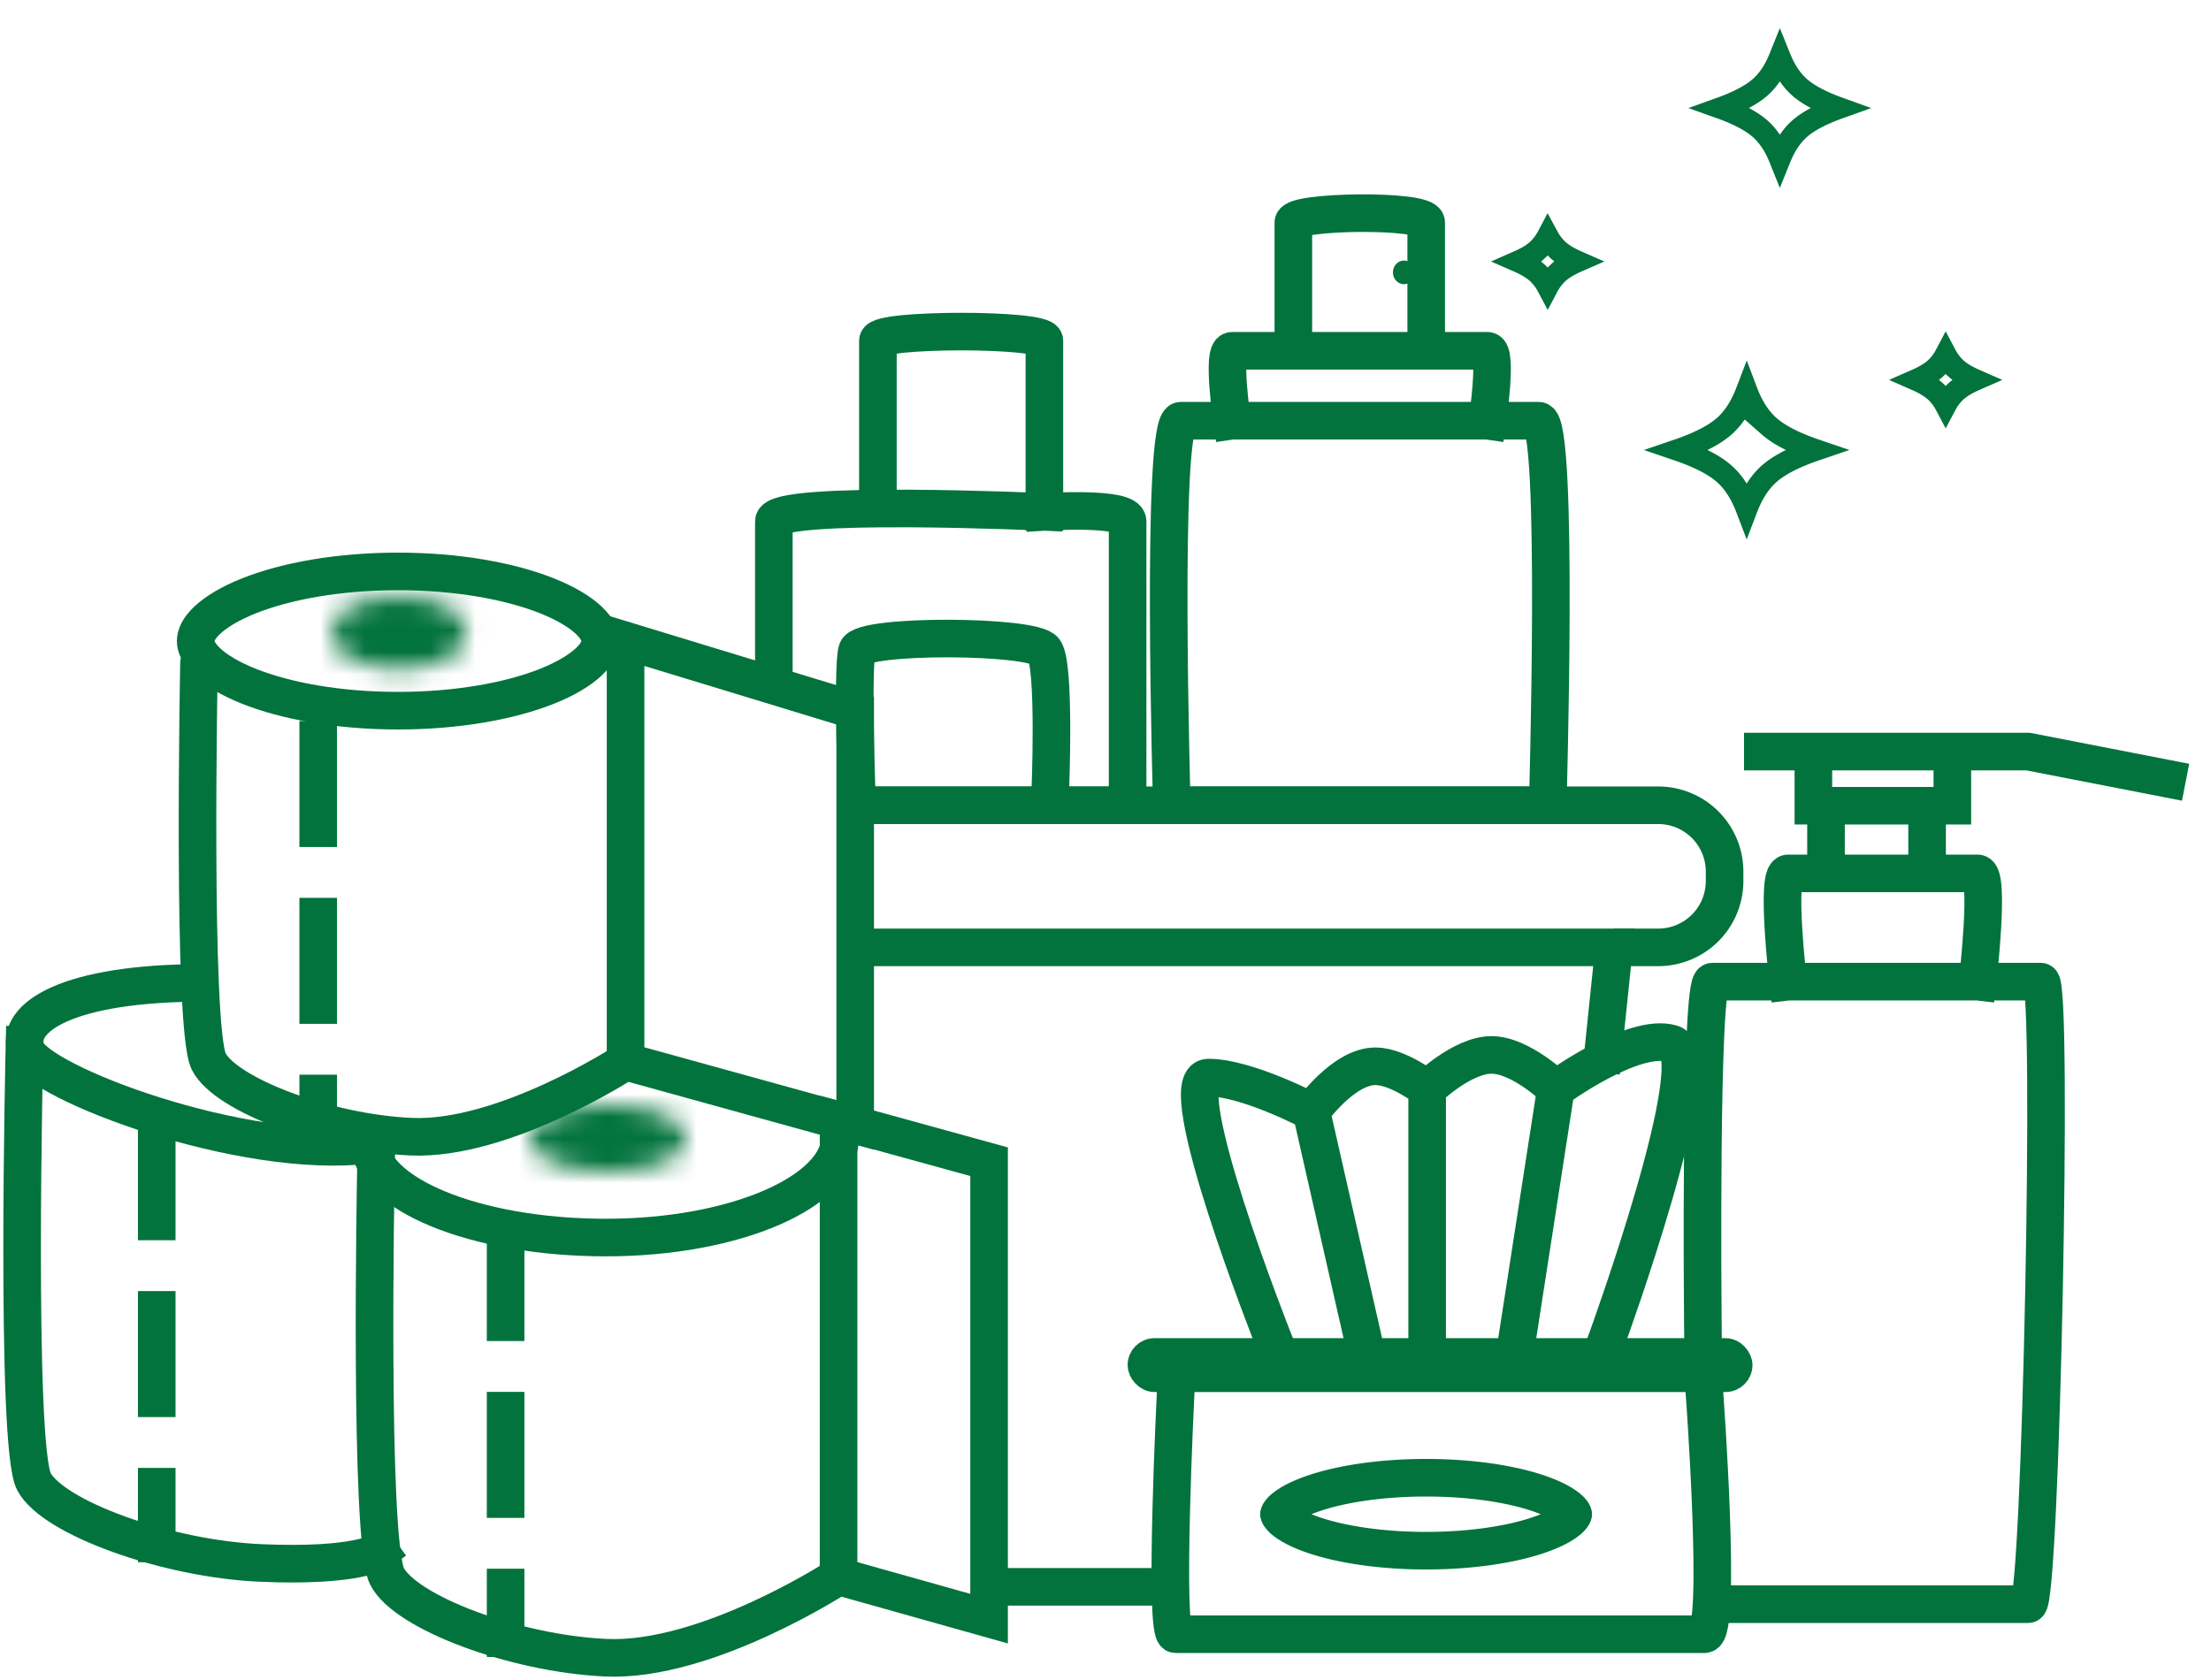
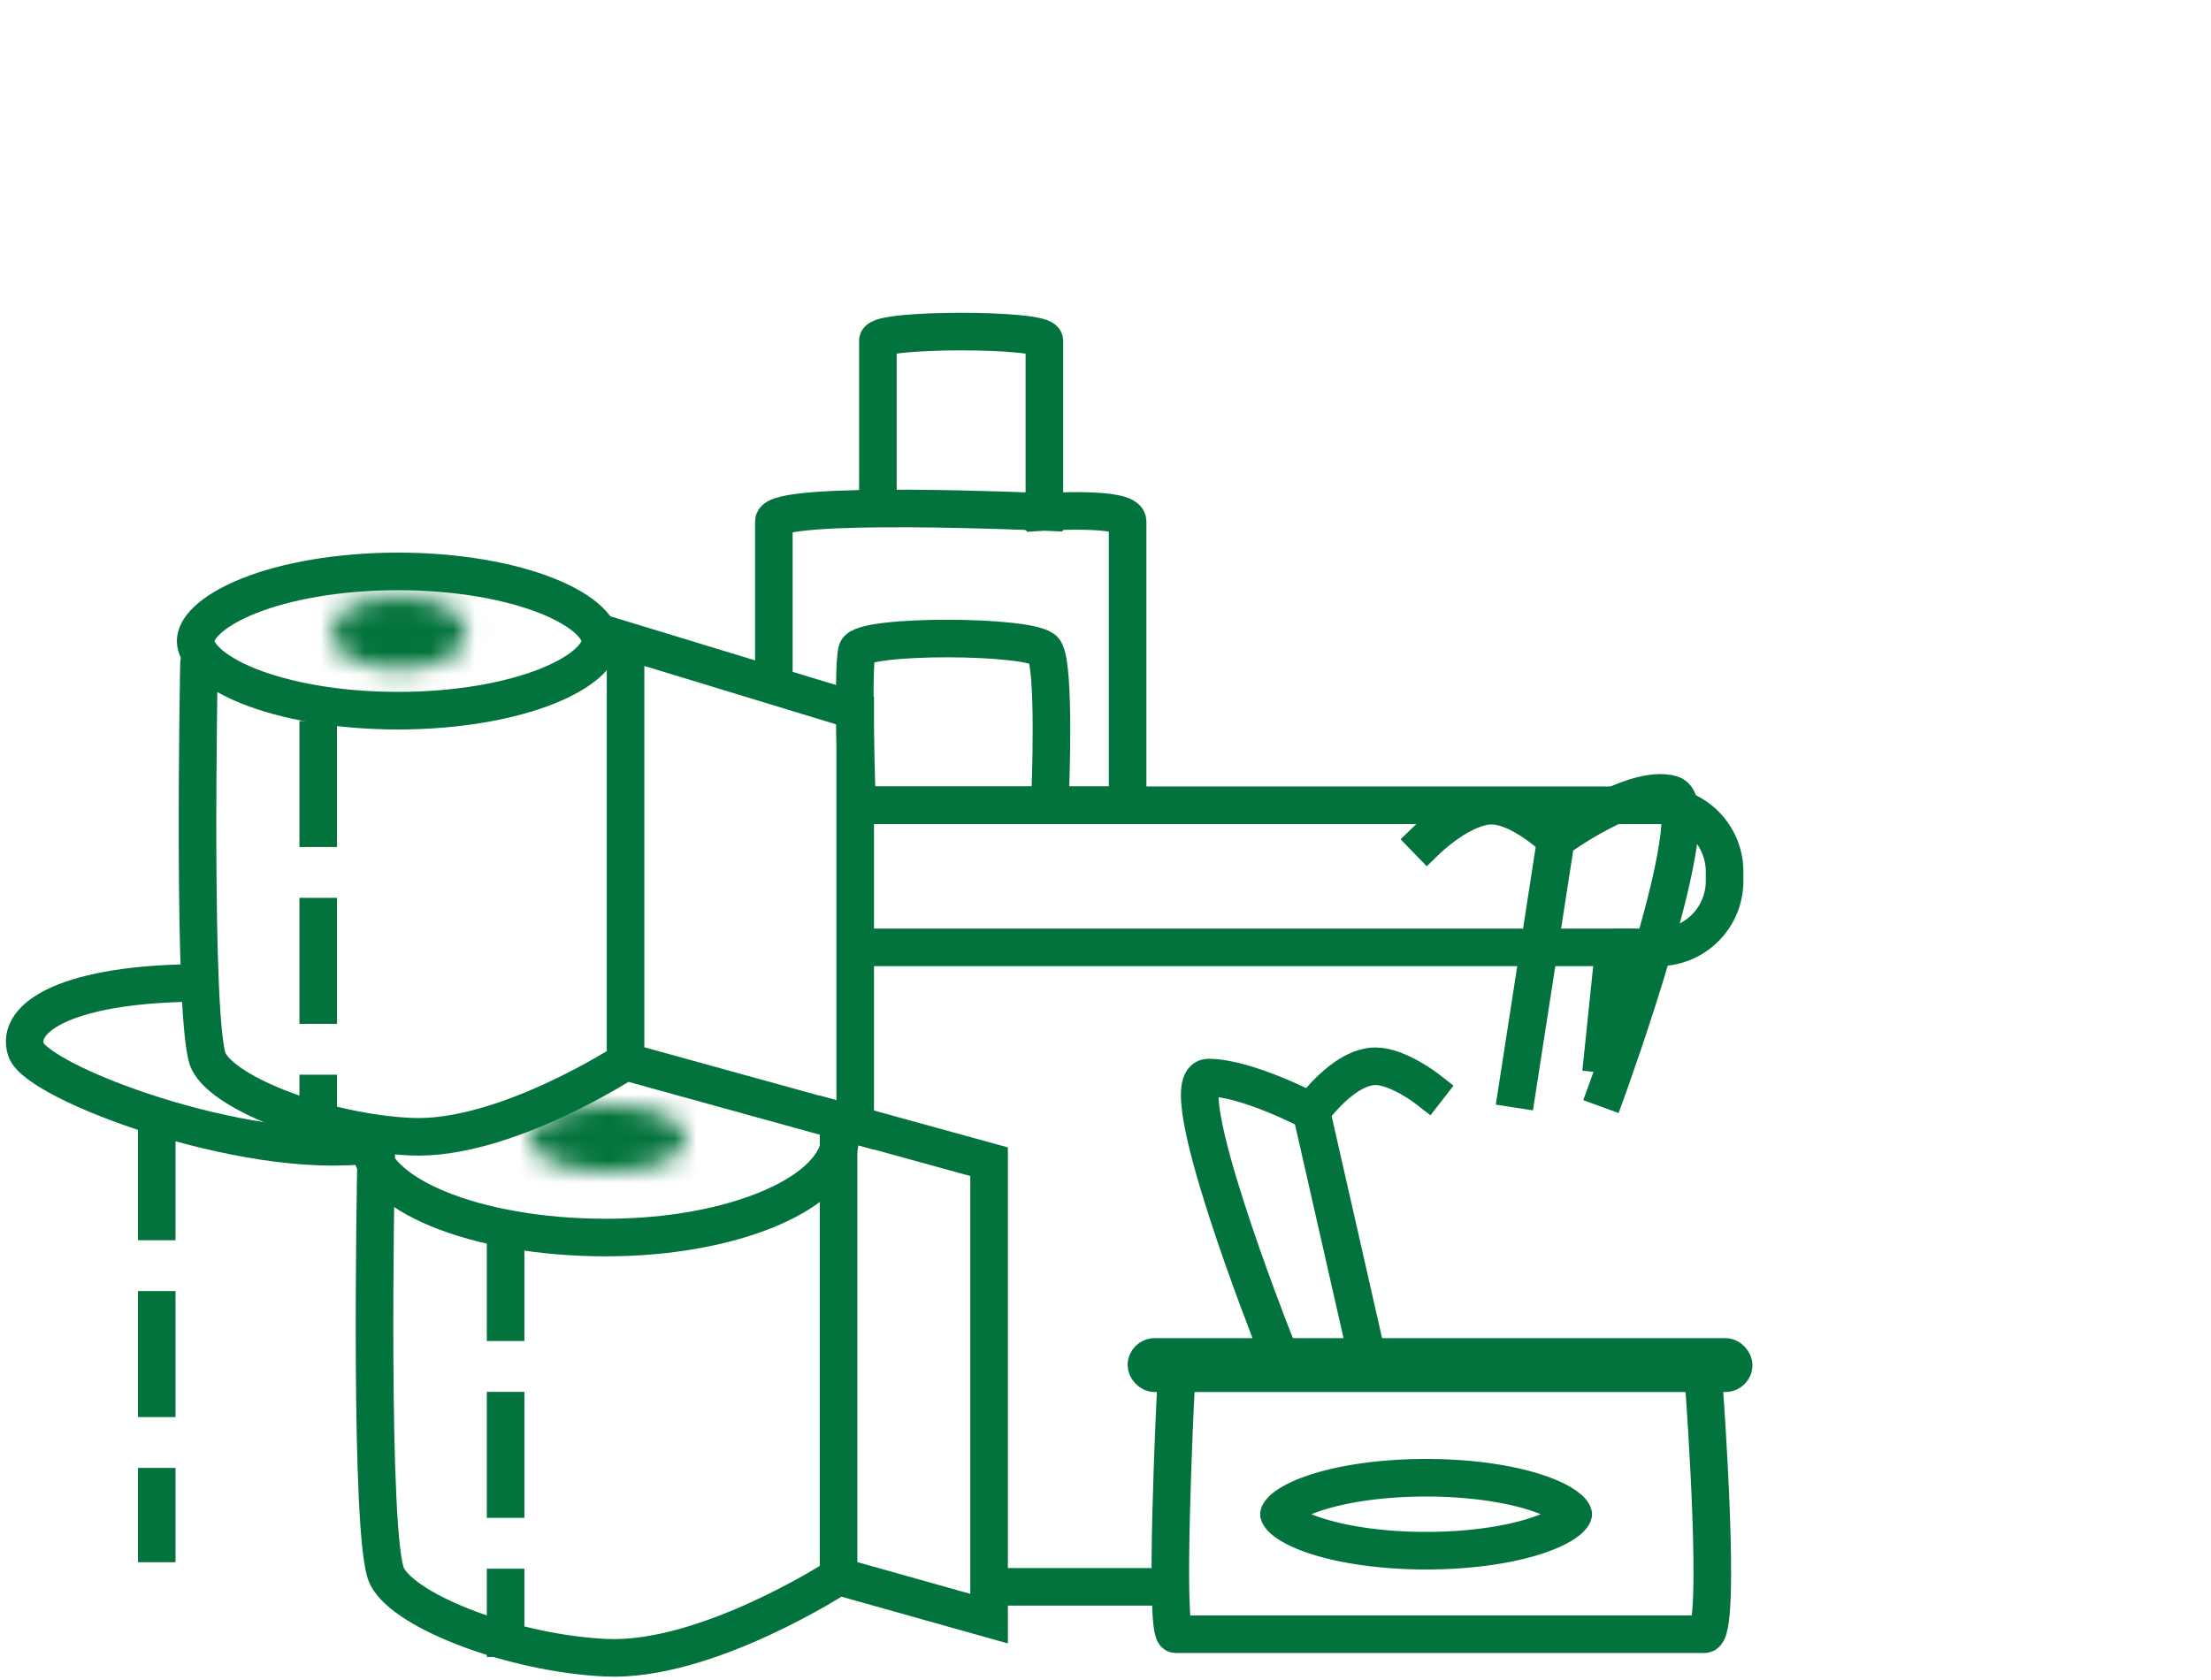
<svg xmlns="http://www.w3.org/2000/svg" width="100" height="76" viewBox="0 0 100 76" fill="none">
-   <path d="M58.496 15.869v-5.8c0-.527 6.009-.609 6.009 0v5.8m0 0h-8.783c-.462 0 0 3.163 0 3.163m8.783-3.163h2.773c.462 0 0 3.163 0 3.163m-11.556 0h-2.311c-.925 0-.411 17.397-.411 17.397h17s.514-17.397-.41-17.397h-2.312m-11.556 0h11.556" stroke="#02733C" stroke-width="1.7" stroke-linecap="square" />
-   <path d="M63.75 12.321c0 .175-.128.286-.25.286s-.25-.111-.25-.286c0-.174.128-.285.25-.285s.25.111.25.285Z" stroke="#02733C" stroke-width=".5" />
-   <path d="M81.383 3.94c.462.412 1.152.724 1.772.947-.62.222-1.31.534-1.773.946-.404.36-.685.84-.882 1.33-.197-.49-.478-.97-.882-1.33-.463-.412-1.153-.724-1.773-.946.62-.223 1.31-.535 1.773-.947.404-.36.685-.84.882-1.329.197.489.478.968.882 1.329Zm-10.906 7.382c.23.206.534.373.84.507-.306.134-.61.302-.84.507a2.3 2.3 0 0 0-.477.618 2.3 2.3 0 0 0-.477-.618c-.23-.205-.534-.373-.84-.507.306-.134.61-.301.84-.507a2.3 2.3 0 0 0 .477-.618c.123.227.28.441.477.618Zm18 5.358c.23.205.534.372.84.506-.306.134-.61.302-.84.507a2.3 2.3 0 0 0-.477.618 2.3 2.3 0 0 0-.477-.618c-.23-.205-.534-.373-.84-.507.306-.134.61-.301.84-.506a2.3 2.3 0 0 0 .477-.62 2.3 2.3 0 0 0 .477.619Zm-8.457 2.606c.538.473 1.361.826 2.079 1.071-.718.245-1.541.598-2.079 1.072-.478.421-.8.995-1.02 1.572-.22-.577-.541-1.15-1.02-1.572-.538-.474-1.361-.827-2.079-1.072.718-.245 1.541-.598 2.08-1.072.478-.42.8-.995 1.02-1.571.218.576.54 1.15 1.02 1.572Z" stroke="#02733C" />
  <path d="M27.15 29c0 .243-.12.561-.52.94-.402.38-1.03.761-1.875 1.1-1.686.674-4.074 1.11-6.755 1.11s-5.069-.436-6.755-1.11c-.846-.339-1.473-.72-1.875-1.1-.4-.379-.52-.697-.52-.94s.12-.561.52-.94c.402-.38 1.03-.761 1.875-1.1 1.686-.674 4.074-1.11 6.755-1.11s5.069.436 6.755 1.11c.846.339 1.473.72 1.875 1.1.4.379.52.697.52.94Z" stroke="#02733C" stroke-width="1.7" />
  <mask id="a" fill="#fff">
    <ellipse cx="18.047" cy="28.632" rx="3.047" ry="1.632" />
  </mask>
  <path d="M19.394 28.632c0-.227.09-.374.126-.418.026-.033.006.005-.122.074-.259.139-.734.276-1.351.276v3.4c1.065 0 2.113-.227 2.957-.68.772-.413 1.79-1.271 1.79-2.652zm-1.347-.068c-.618 0-1.093-.137-1.352-.276-.128-.069-.148-.107-.121-.074.035.044.126.19.126.418h-3.4c0 1.38 1.017 2.24 1.79 2.653.843.452 1.892.68 2.957.68zm-1.347.068a.7.7 0 0 1-.126.418c-.027.034-.007-.005.121-.073.26-.14.734-.277 1.352-.277v-3.4c-1.065 0-2.114.228-2.957.68-.773.413-1.79 1.272-1.79 2.652zm1.347.068c.617 0 1.092.138 1.351.277.128.068.148.107.122.073a.7.7 0 0 1-.127-.418h3.4c0-1.38-1.017-2.239-1.79-2.652-.843-.452-1.891-.68-2.956-.68z" fill="#02733C" mask="url(#a)" />
  <path d="M9 30s-.32 16.525.441 18.023c.762 1.498 5.301 3.223 9.14 3.398 4.213.192 9.712-3.398 9.712-3.398m0 0 10.386 2.87v-18.75l-10.386-3.164z" stroke="#02733C" stroke-width="1.7" stroke-linecap="round" />
  <path d="M14.392 33.467v17.138" stroke="#02733C" stroke-width="1.7" stroke-linecap="square" stroke-dasharray="4 4" />
  <path d="M38 51.429c0 2.441-4.67 4.555-10.593 4.555-5.925 0-10.728-1.98-10.728-4.42" stroke="#02733C" stroke-width="1.7" />
  <mask id="b" fill="#fff">
    <ellipse cx="27.5" cy="51.5" rx="3.5" ry="1.5" />
  </mask>
  <path d="M29.3 51.5c0-.368.181-.576.215-.61.027-.027-.02.026-.21.108-.375.161-1.012.302-1.805.302v3.4c1.14 0 2.253-.195 3.145-.577.442-.19.91-.46 1.29-.845.388-.393.765-.996.765-1.778zm-1.8-.2c-.793 0-1.43-.141-1.805-.302-.19-.082-.237-.135-.21-.108.034.034.215.242.215.61h-3.4c0 .782.377 1.385.765 1.778.38.386.848.656 1.29.845.892.382 2.005.577 3.145.577zm-1.8.2c0 .368-.181.576-.215.61-.027.027.02-.026.21-.108.375-.161 1.012-.302 1.805-.302v-3.4c-1.14 0-2.253.195-3.145.577-.442.19-.91.46-1.29.845-.388.393-.765.996-.765 1.778zm1.8.2c.793 0 1.43.141 1.805.302.19.082.237.135.21.108-.034-.034-.215-.242-.215-.61h3.4c0-.782-.377-1.385-.765-1.778-.38-.386-.848-.656-1.29-.845-.892-.382-2.005-.577-3.145-.577z" fill="#02733C" mask="url(#b)" />
  <path d="M17 53.036s-.32 16.651.505 18.275 5.743 3.491 9.902 3.681c4.563.208 10.52-3.681 10.52-3.681m0 0 6.808 1.913v-20.67l-6.808-1.875z" stroke="#02733C" stroke-width="1.7" stroke-linecap="square" />
  <path d="M22.868 55.816v18.292" stroke="#02733C" stroke-width="1.7" stroke-linecap="square" stroke-dasharray="4 4" />
  <path d="M16.68 51.786c-5.68.714-15-2.814-15.5-4.286s1.864-3.036 8-3.036" stroke="#02733C" stroke-width="1.7" />
-   <path d="M1.107 47.278S.68 65.4 1.534 67.025c.855 1.623 5.948 3.491 10.255 3.68 4.39.194 5.39-.526 5.39-.526" stroke="#02733C" stroke-width="1.7" stroke-linecap="square" />
  <path d="M7.089 51.256v18.566" stroke="#02733C" stroke-width="1.7" stroke-linecap="square" stroke-dasharray="4 4" />
  <path d="M45.5 71.786h6.747M39.5 42.857H73l-.5 4.822" stroke="#02733C" stroke-width="1.7" stroke-linecap="square" />
  <path d="M39 36.429h36a3 3 0 0 1 3 3v.428a3 3 0 0 1-3 3h-2" stroke="#02733C" stroke-width="1.7" />
  <path d="M39.706 23.006v-7.591c0-.553 7.53-.553 7.53 0v7.742m0 0S35 22.604 35 23.587v6.949m12.235-7.38s3.765-.245 3.765.43V36.43H38.765s-.236-6.268 0-7.005c.235-.737 7.968-.7 8.47 0s.265 6.452.265 6.452m5.674 27.093s-.544 10.959 0 10.959h23.913c.805 0 0-10.958 0-10.958" stroke="#02733C" stroke-width="1.7" stroke-linecap="square" />
  <rect x="51.609" y="61.145" width="27.043" height="1.218" rx=".609" stroke="#02733C" stroke-width="1.218" />
-   <path d="M57.563 60.536s-4.657-11.788-2.91-11.788 4.657 1.538 4.657 1.538m0 0 2.328 10.25m-2.328-10.25s1.454-2.06 2.91-2.05c1.017.006 2.328 1.025 2.328 1.025m0 0v11.275m0-11.275s1.585-1.538 2.91-1.538 2.911 1.538 2.911 1.538m0 0-1.746 11.275m1.746-11.275s3.493-2.563 5.24-2.05c1.746.512-2.911 13.325-2.911 13.325" stroke="#02733C" stroke-width="1.7" stroke-linecap="square" />
+   <path d="M57.563 60.536s-4.657-11.788-2.91-11.788 4.657 1.538 4.657 1.538m0 0 2.328 10.25m-2.328-10.25s1.454-2.06 2.91-2.05c1.017.006 2.328 1.025 2.328 1.025m0 0m0-11.275s1.585-1.538 2.91-1.538 2.911 1.538 2.911 1.538m0 0-1.746 11.275m1.746-11.275s3.493-2.563 5.24-2.05c1.746.512-2.911 13.325-2.911 13.325" stroke="#02733C" stroke-width="1.7" stroke-linecap="square" />
  <path d="m71.15 68.5-.002.008a.2.2 0 0 1-.025.051 1 1 0 0 1-.239.246c-.273.216-.72.447-1.35.656-1.249.417-3.029.689-5.034.689s-3.785-.272-5.035-.689c-.629-.21-1.076-.44-1.35-.656a1 1 0 0 1-.238-.246.2.2 0 0 1-.027-.058V68.5l.002-.008a.2.2 0 0 1 .025-.051 1 1 0 0 1 .238-.246c.274-.216.721-.447 1.35-.656 1.25-.417 3.03-.689 5.035-.689s3.785.272 5.034.689c.63.21 1.077.44 1.35.656.135.105.205.19.24.246a.2.2 0 0 1 .026.058z" stroke="#02733C" stroke-width="1.7" />
-   <path d="M98.016 35.225 91.73 34h-3.428m-8.572 0h2.286m0 0v2.449h.571M82.016 34h6.286m0 0v2.449h-5.715m4.572.612v2.45m0 0h2.285c.572 0 0 4.897 0 4.897M87.16 39.51h-4.572m6.857 4.898h2.858c.571 0 0 28.163-.572 28.163H78.016m11.428-28.163h-8.571m0 0h-3.429c-.571 0-.428 15.306-.428 15.306m3.857-15.306s-.571-4.898 0-4.898h1.714m0 0v-3.06" stroke="#02733C" stroke-width="1.7" stroke-linecap="square" />
</svg>